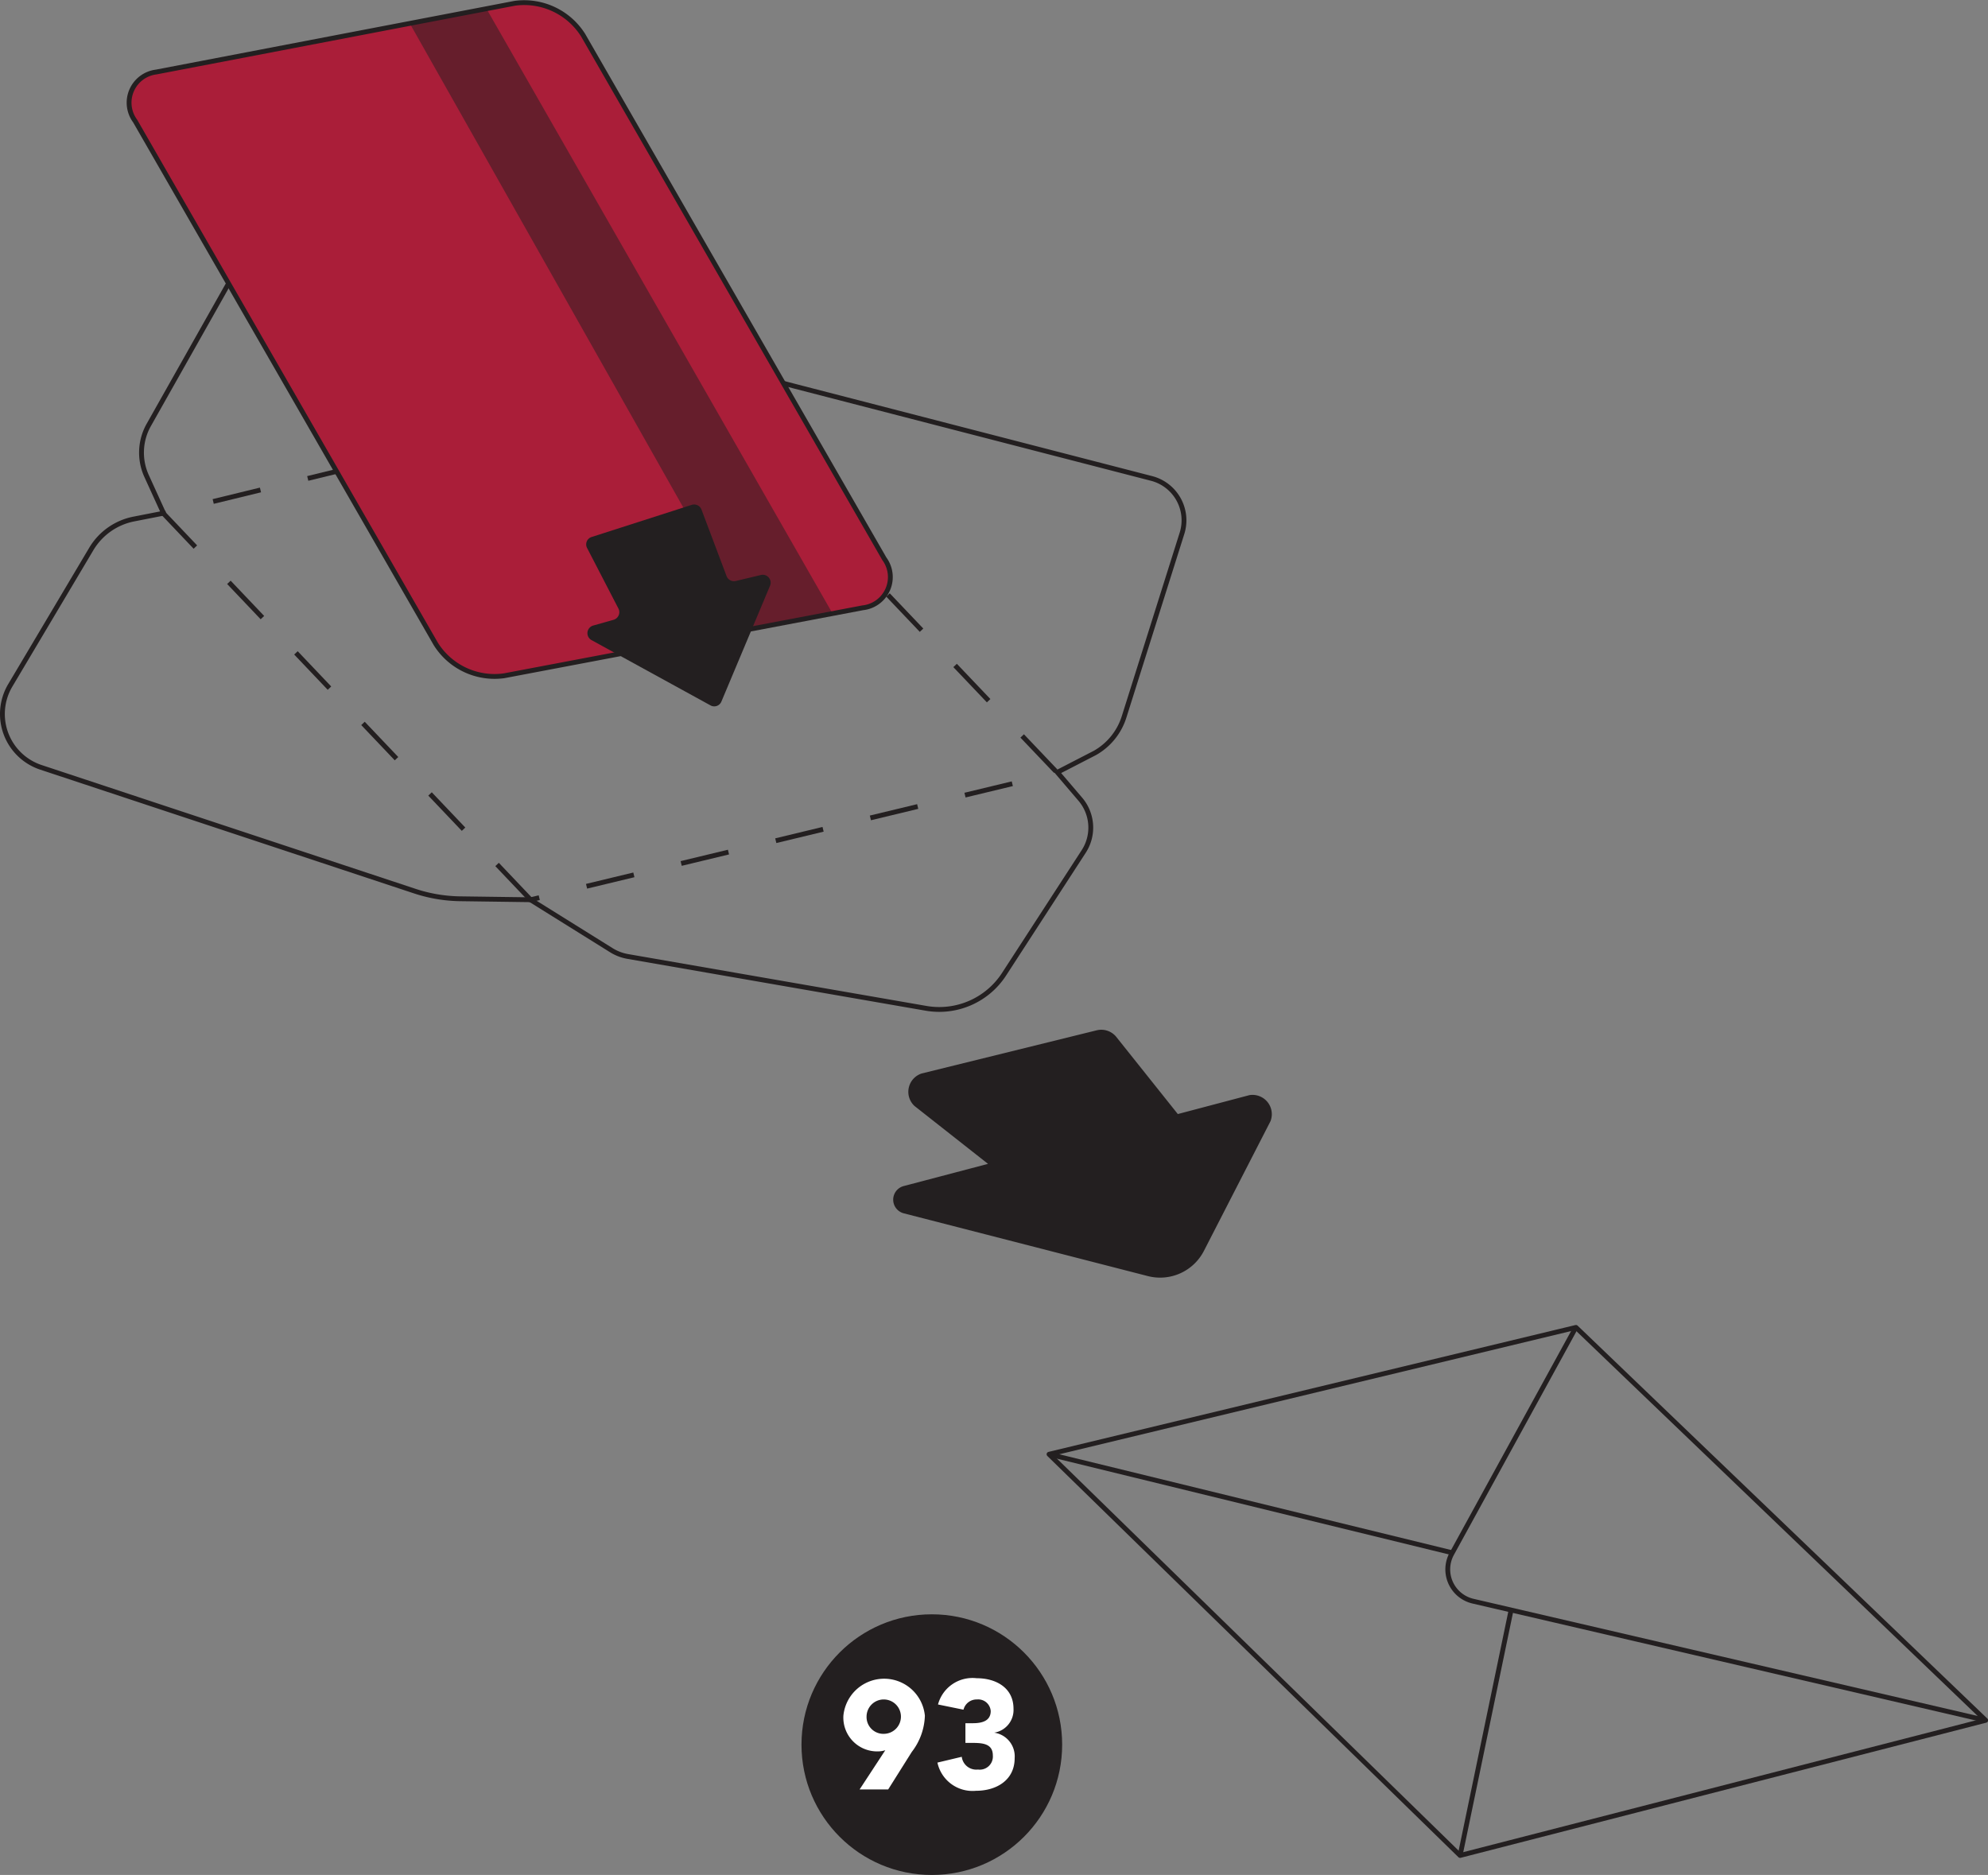
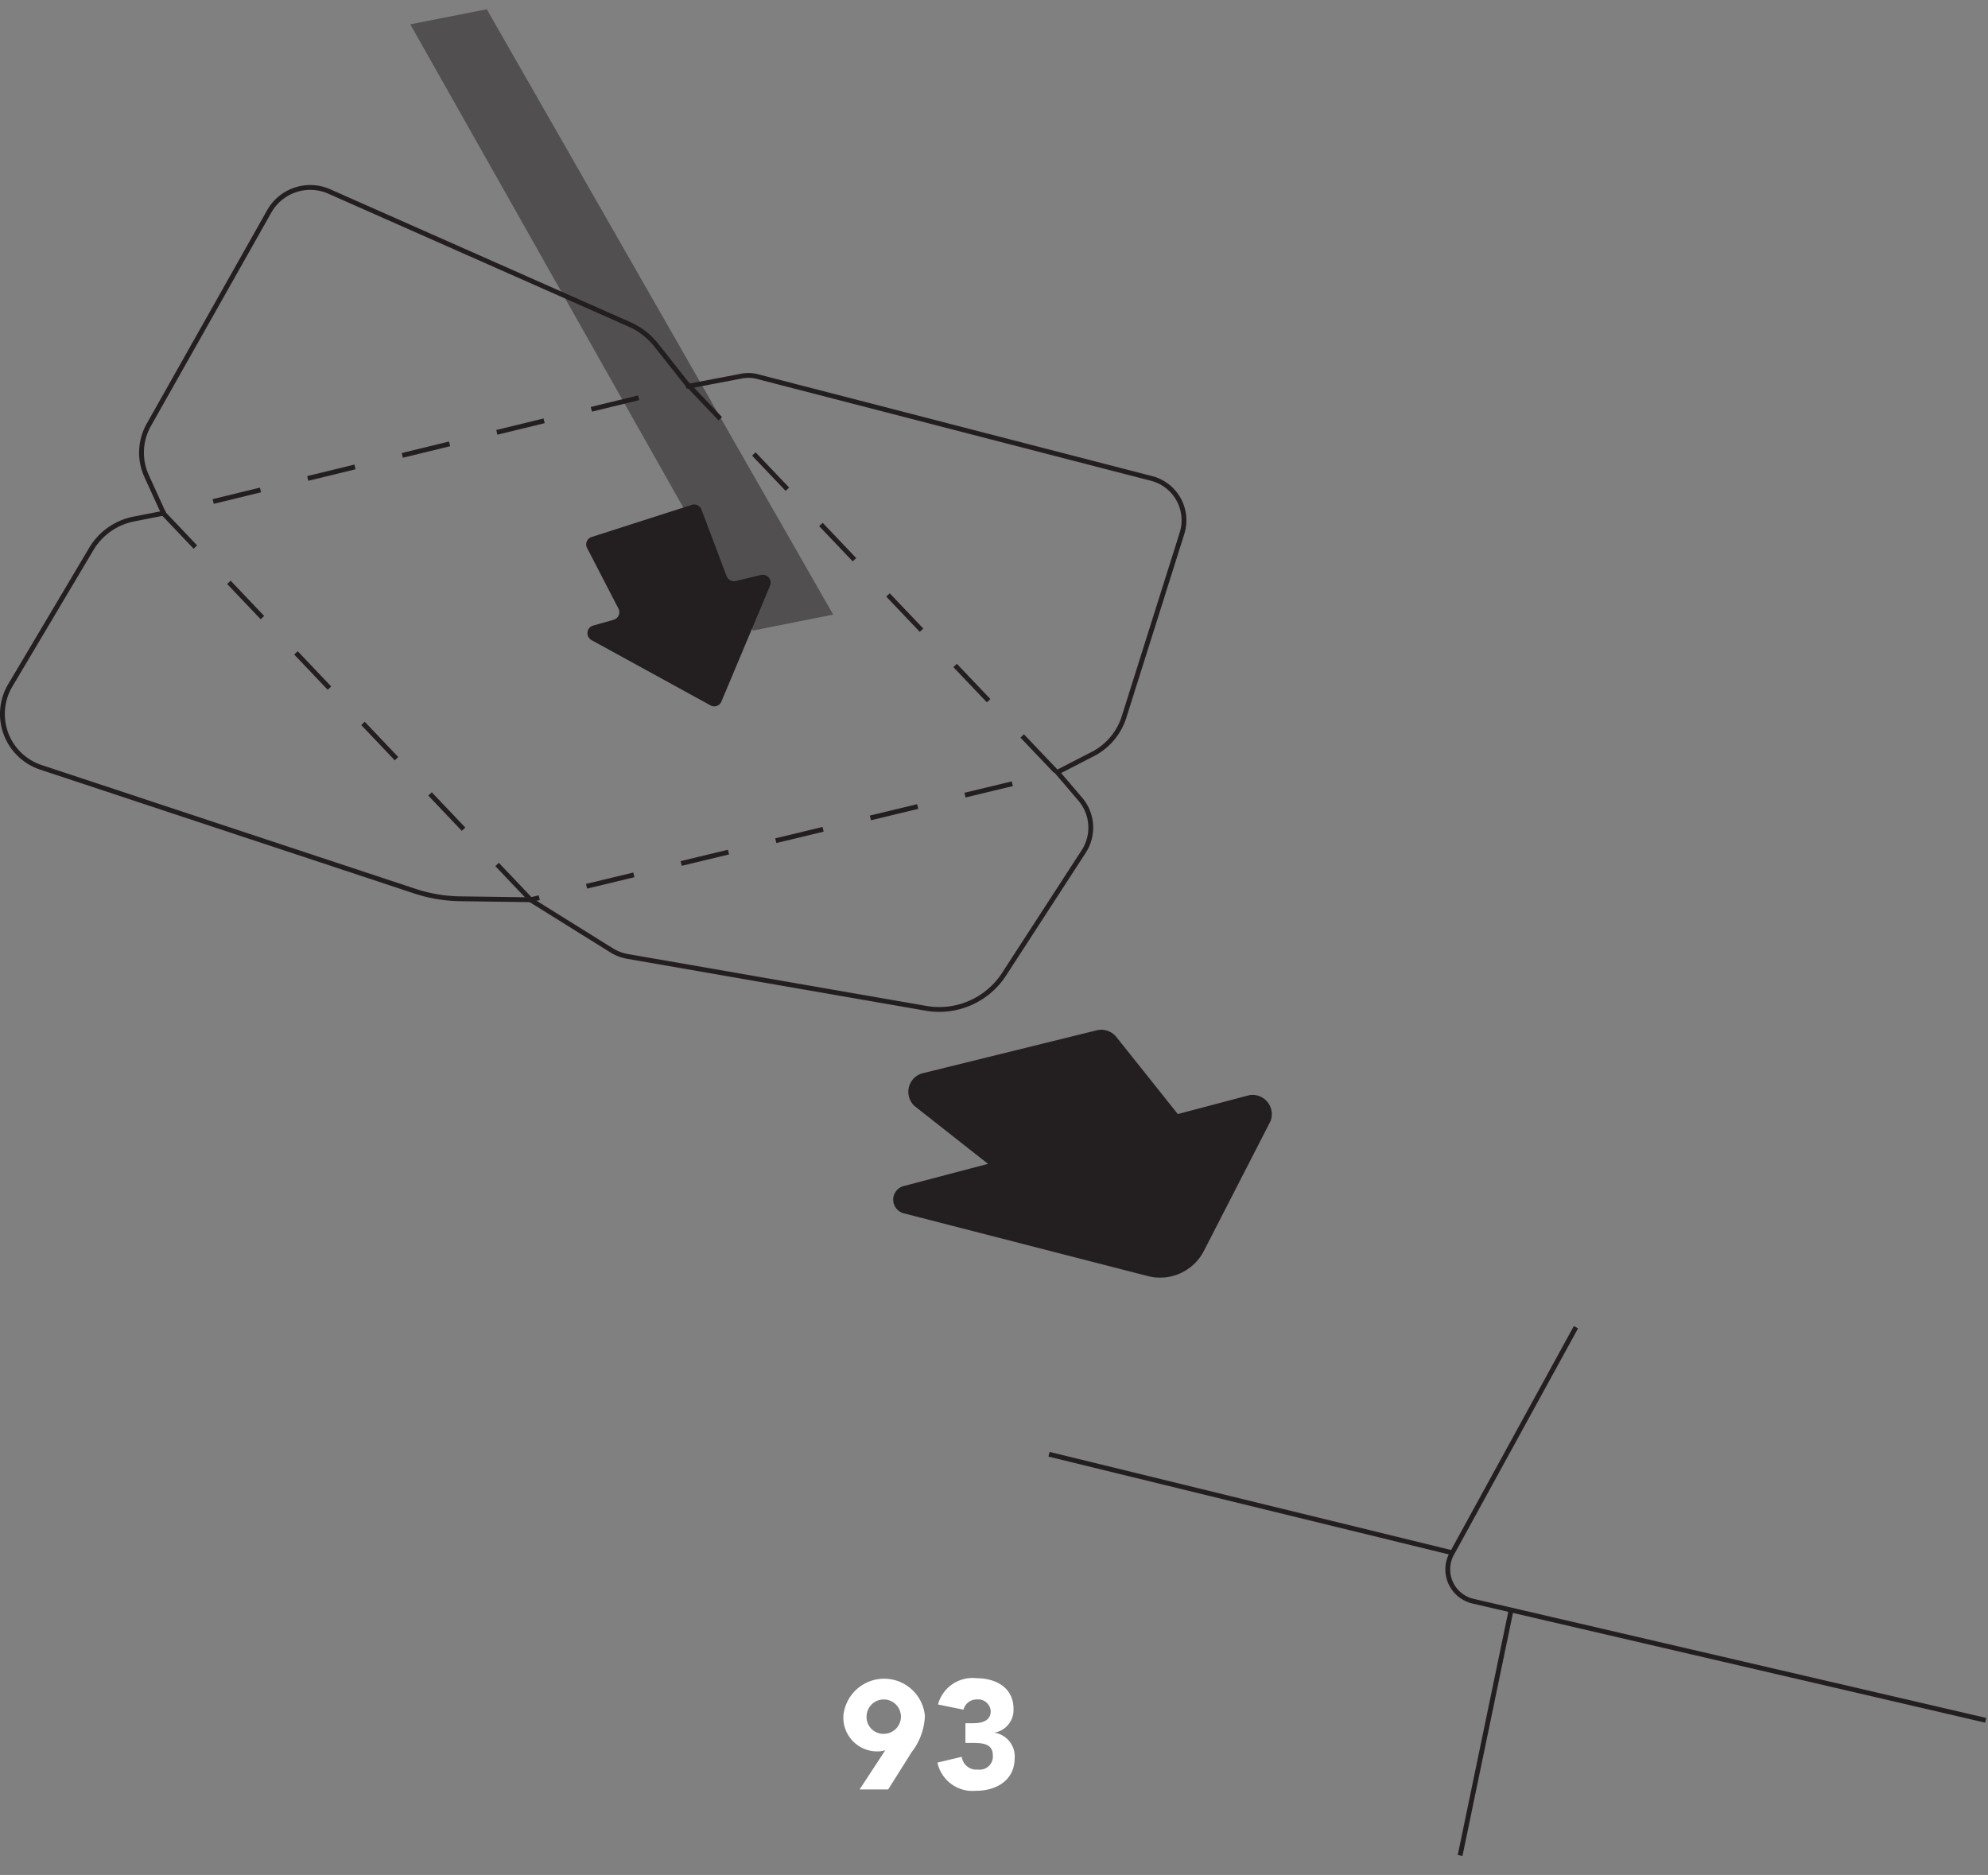
<svg xmlns="http://www.w3.org/2000/svg" viewBox="0 0 102.96 97.11">
  <rect x="0" y="0" width="102.96" height="97.11" fill="#808080" stroke="none" />
  <defs>
    <style>.cls-1,.cls-7{fill:#231f20;}.cls-2{fill:#fff;}.cls-3,.cls-4,.cls-5{fill:none;}.cls-3,.cls-4,.cls-5,.cls-6{stroke:#231f20;stroke-width:0.25px;}.cls-3,.cls-6{stroke-linejoin:round;}.cls-4,.cls-5{stroke-miterlimit:10;}.cls-5{stroke-dasharray:2.52 2.52 2.52 2.52 2.52 2.52;}.cls-6{fill:#aa1e39;}.cls-7{opacity:0.5;}</style>
  </defs>
  <title>Asset 358</title>
  <g id="Layer_2" data-name="Layer 2">
    <g id="DIAGRAMS">
-       <circle class="cls-1" cx="48.26" cy="90.36" r="6.75" />
      <path class="cls-2" d="M45.85,90.65a1.32,1.32,0,0,1-.39.06,1.75,1.75,0,0,1-1.78-1.85,2.12,2.12,0,0,1,4.22,0,3.22,3.22,0,0,1-.68,1.88L46,92.68H44.52Zm-.06-.85a.89.89,0,1,0-.91-.89A.87.87,0,0,0,45.79,89.8Z" />
      <path class="cls-2" d="M50,89.25h.39c.44,0,.92-.1.92-.63a.65.65,0,0,0-.71-.6.7.7,0,0,0-.7.53l-1.32-.27a1.85,1.85,0,0,1,2-1.36c1,0,1.91.49,1.91,1.58a1.19,1.19,0,0,1-1,1.24v0a1.24,1.24,0,0,1,1.06,1.32c0,1.13-.93,1.69-2,1.69a1.86,1.86,0,0,1-2-1.46l1.26-.3a.76.76,0,0,0,.84.66.68.68,0,0,0,.77-.73c0-.64-.58-.65-1.12-.65H50Z" />
      <path class="cls-1" d="M64.71,56.72,61,57.7l-3.19-4a1,1,0,0,0-1-.34l-9.08,2.24a1,1,0,0,0-.37,1.68l3.81,3-4.37,1.15a.73.73,0,0,0,0,1.41l12.64,3.25a2.55,2.55,0,0,0,2.91-1.3l3.45-6.72A1,1,0,0,0,64.71,56.72Z" />
-       <polygon class="cls-3" points="54.33 75.32 81.62 68.75 102.84 89.1 75.62 96.1 54.33 75.32" />
      <path class="cls-3" d="M81.62,68.74,75.19,80.47a1.69,1.69,0,0,0,1.1,2.46l26.55,6.17" />
      <line class="cls-3" x1="78.26" y1="83.39" x2="75.62" y2="96.1" />
      <line class="cls-3" x1="54.33" y1="75.32" x2="75.2" y2="80.42" />
      <path class="cls-4" d="M54.76,40,56.7,39a3.27,3.27,0,0,0,1.52-1.88l3-9.51a2.24,2.24,0,0,0-1.58-2.83L39.17,19.49a1.89,1.89,0,0,0-.82,0L35.67,20,34,17.89a3.65,3.65,0,0,0-1.4-1.09L17.06,9.92a2.44,2.44,0,0,0-3.1,1L7.71,22a2.92,2.92,0,0,0-.12,2.65l.88,1.93-1.53.3a3.3,3.3,0,0,0-2.21,1.55L.53,35.5a2.91,2.91,0,0,0,1.58,4.24l19.36,6.41a7.83,7.83,0,0,0,2.35.4l3.65.05,4.17,2.6a2.37,2.37,0,0,0,.88.34l15.42,2.68A4,4,0,0,0,52,50.46l4.12-6.35a2.27,2.27,0,0,0-.19-2.74Z" />
      <polygon class="cls-5" points="27.48 46.6 8.47 26.6 35.67 19.97 54.76 40.03 27.48 46.6" />
-       <path class="cls-6" d="M44.68,31.48,26.11,35a3.59,3.59,0,0,1-3.54-1.65L7,6.27A1.6,1.6,0,0,1,8.09,3.73L26.66.17A3.61,3.61,0,0,1,30.2,1.82L45.8,28.94A1.6,1.6,0,0,1,44.68,31.48Z" />
      <polygon class="cls-7" points="21.25 1.26 25.21 0.48 43.15 31.83 38.99 32.66 21.25 1.26" />
      <path class="cls-1" d="M30.65,27.81l5.17-1.66a.41.41,0,0,1,.51.24l1.3,3.45a.41.41,0,0,0,.48.25l1.3-.31a.41.41,0,0,1,.47.56l-2.52,6a.4.4,0,0,1-.57.19l-6.16-3.38a.41.41,0,0,1,.09-.75l1.06-.3a.41.41,0,0,0,.25-.58l-1.62-3.13A.4.4,0,0,1,30.65,27.81Z" />
    </g>
  </g>
</svg>